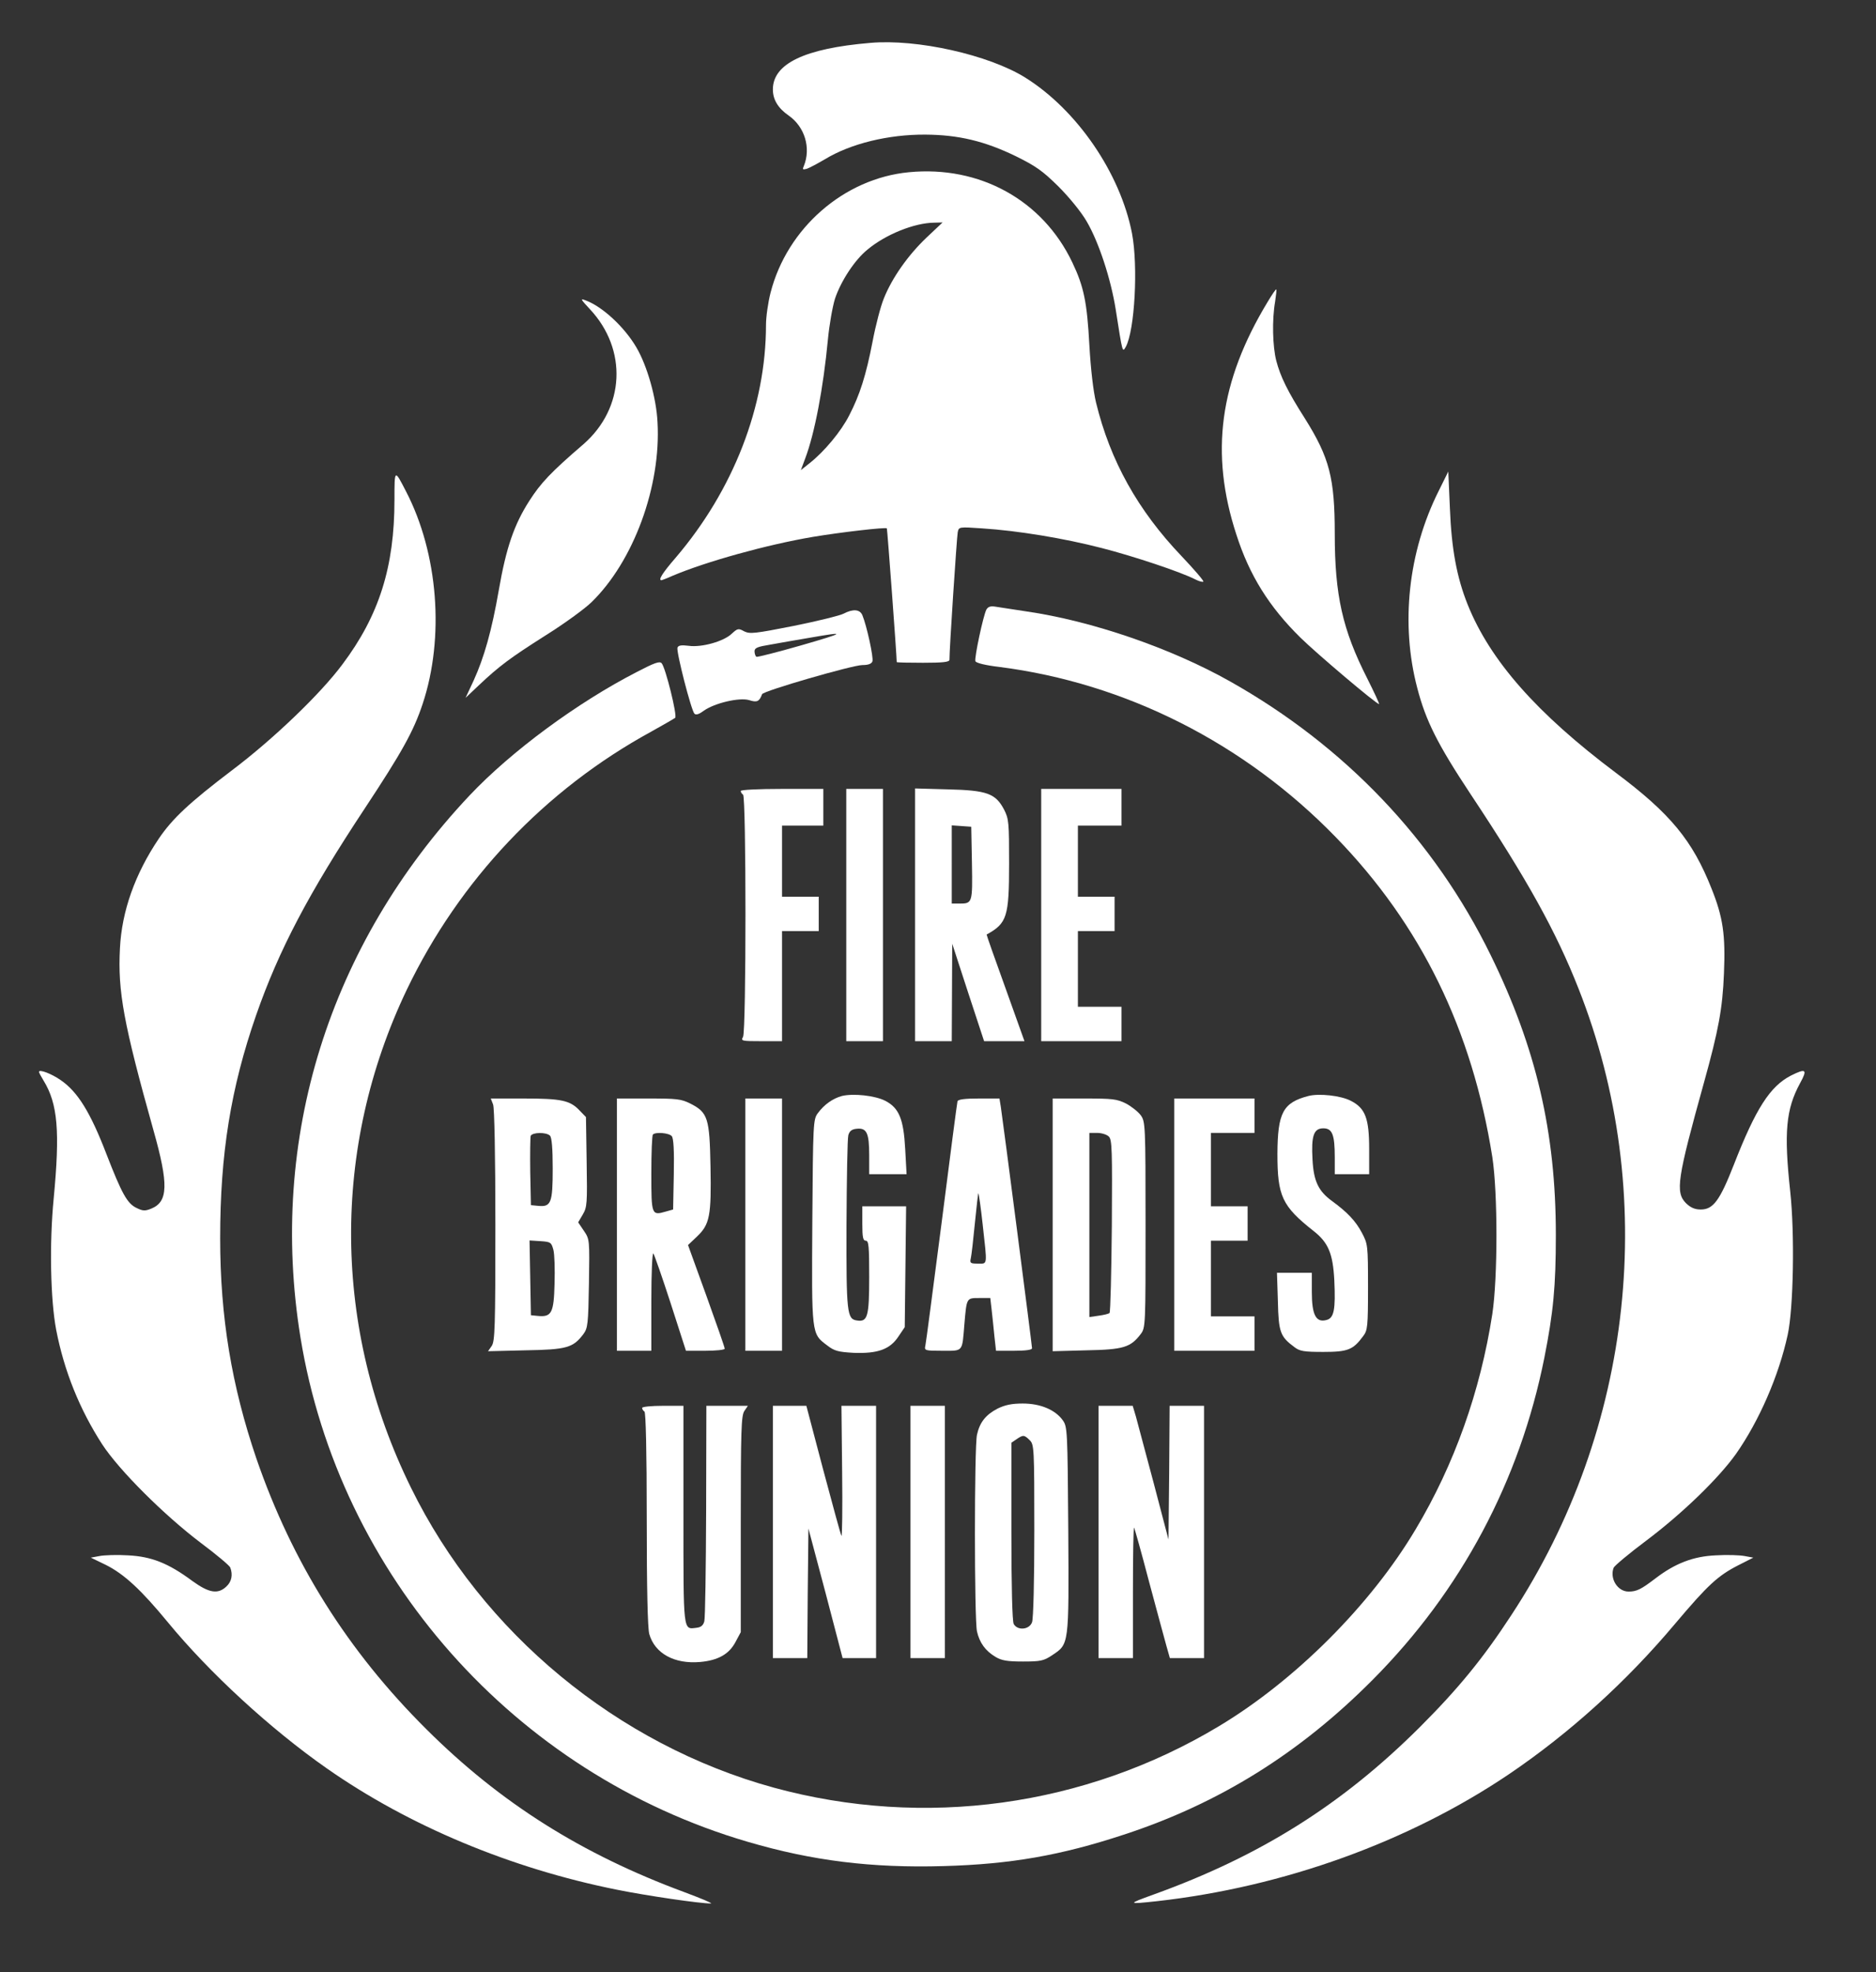
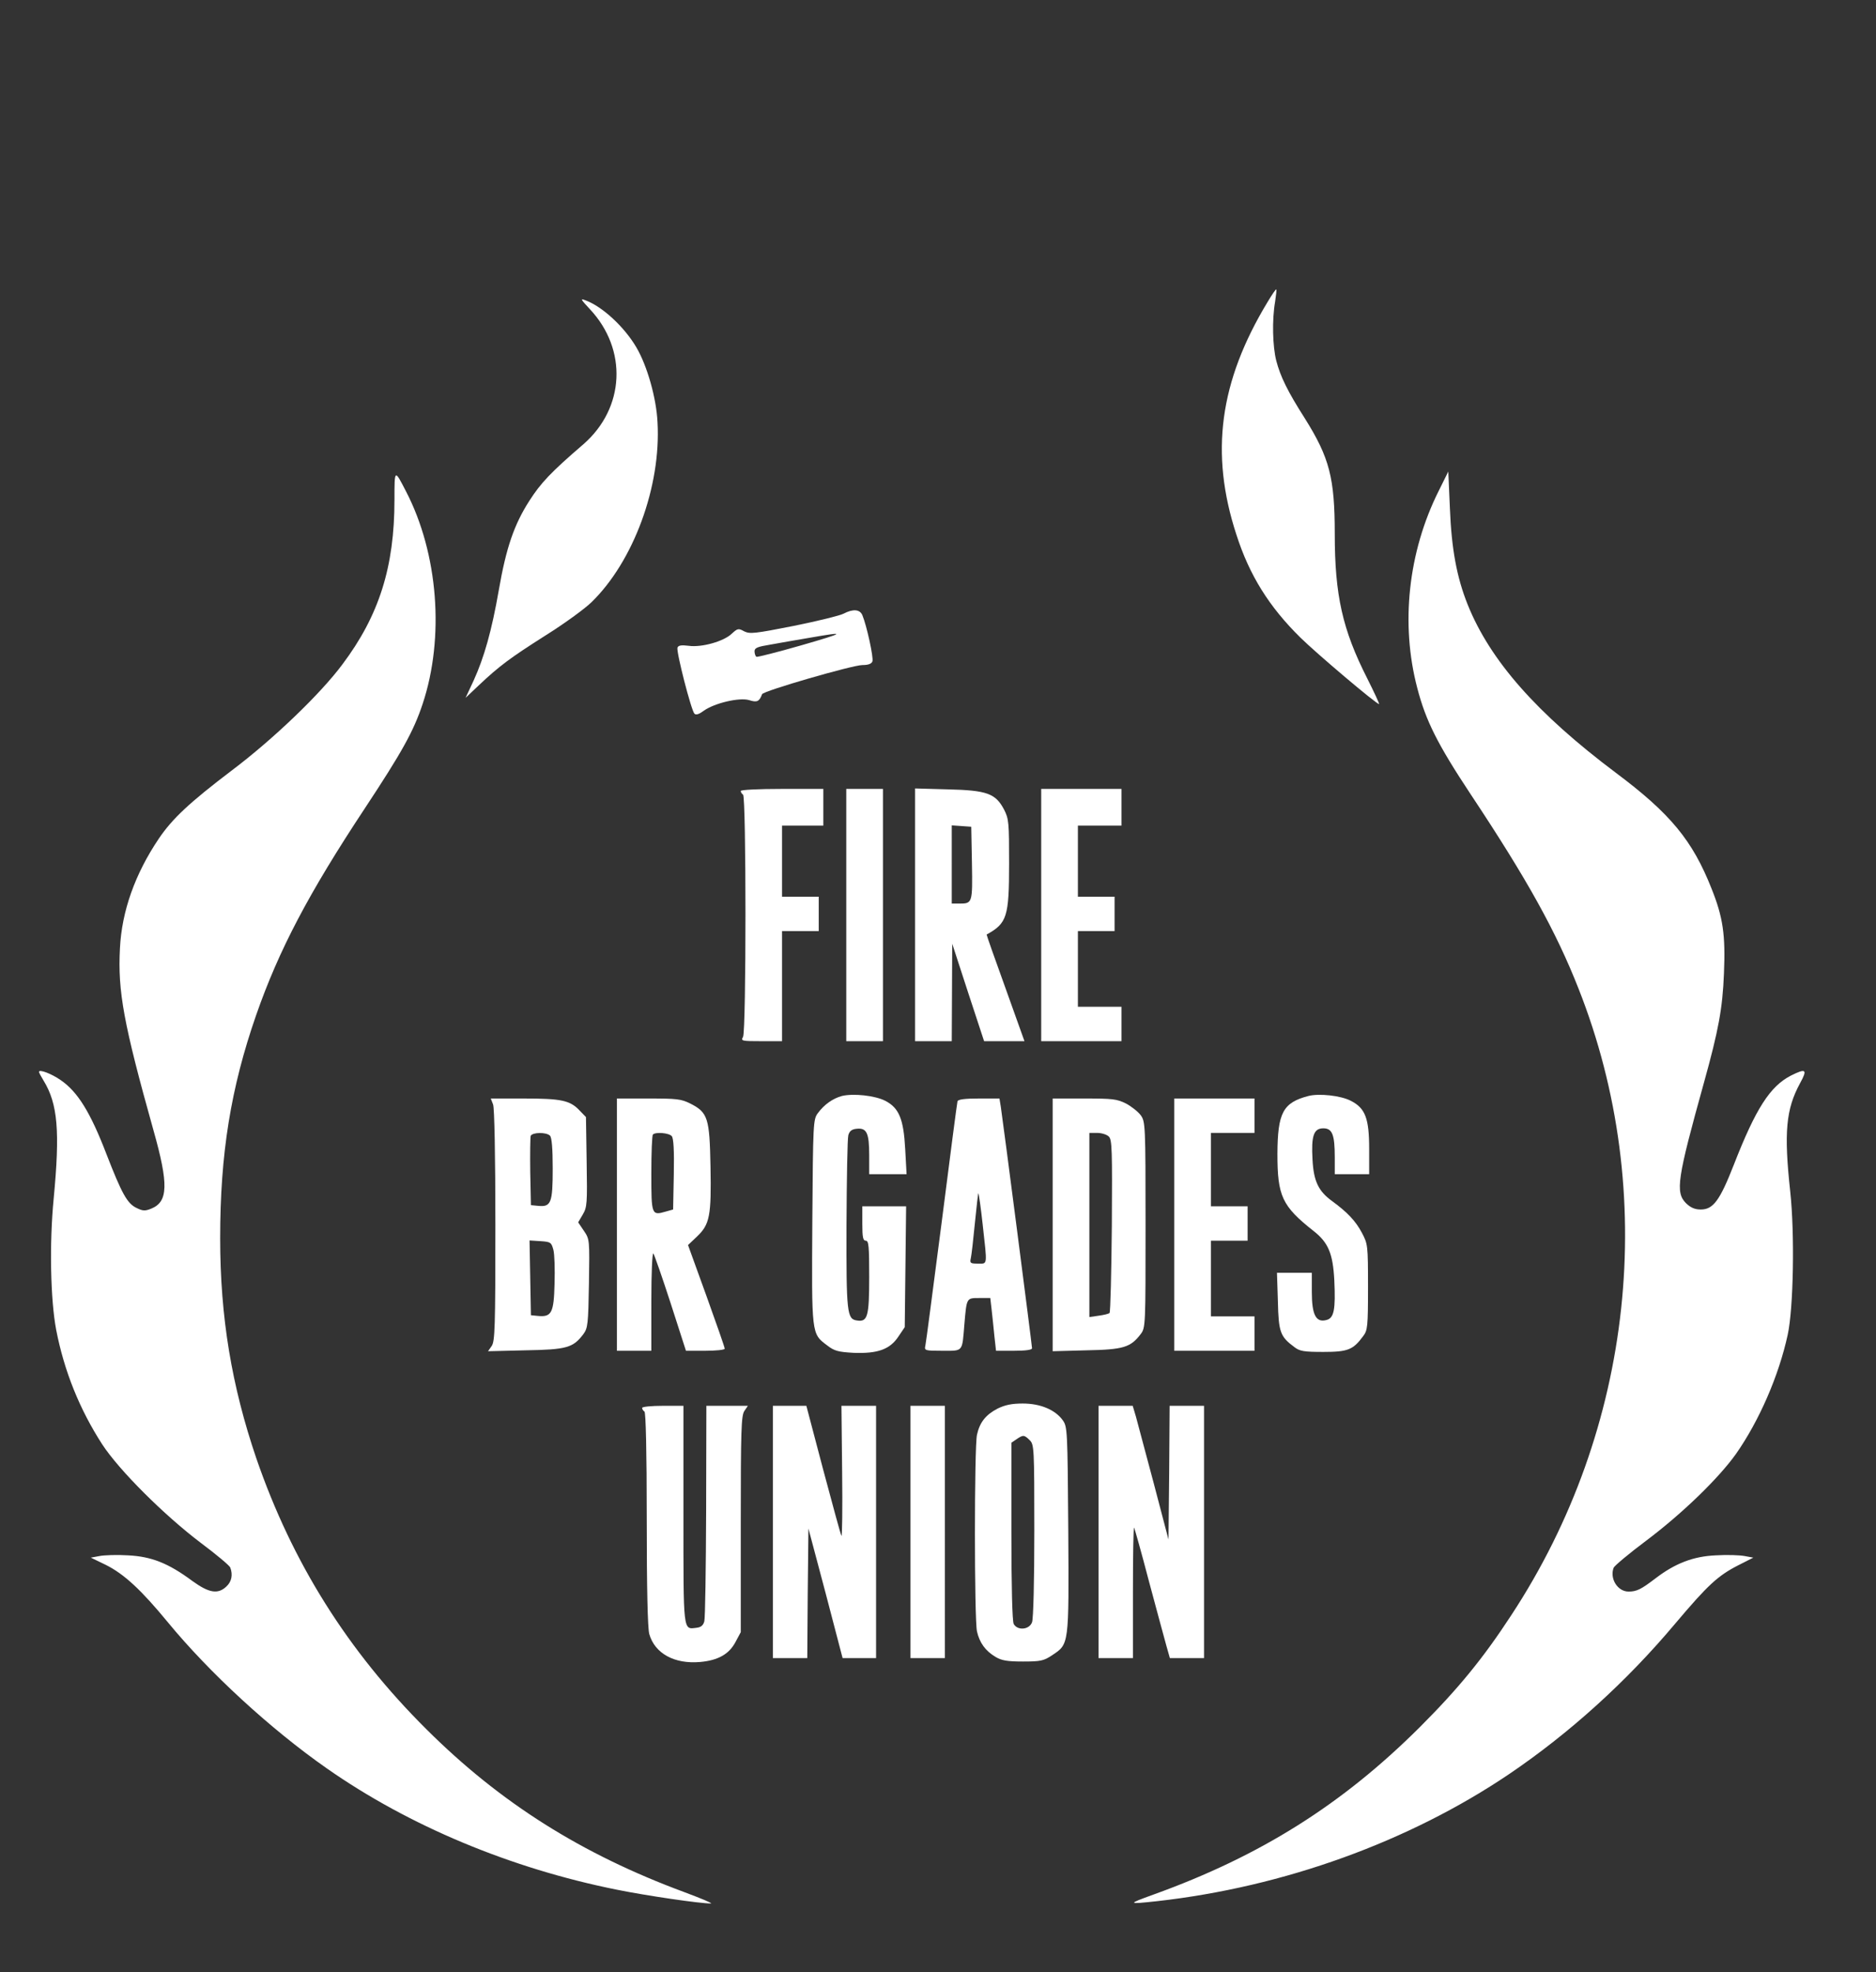
<svg xmlns="http://www.w3.org/2000/svg" viewBox="0 0 818 860" width="818" height="860">
  <rect x="0" y="0" width="818" height="860" fill="#333333" stroke="none" />
  <style>.shp0{fill:#fff}</style>
  <g id="Layer">
-     <path id="Layer" class="shp0" d="M379.5 18.7C350.8 21.1 337 27.8 337 39c0 4.5 2.3 8.2 6.9 11.4 7 4.9 9.8 14.1 6.6 22-.7 1.5-.5 1.7 1.3 1.2 1.2-.4 4.7-2.3 7.8-4.1 11.3-6.9 27.8-10.9 43.9-10.8 14.4.1 25.8 2.8 39.4 9.4 8.7 4.3 11.6 6.3 18.6 13.2 4.7 4.7 10 11.2 12.3 15.2 5.3 9 10.6 25.2 12.7 38.5 3 19.2 2.9 18.8 4.4 16.2 3.9-7.2 5.4-35.1 2.7-49.4-5.1-26.3-24-53.9-46.6-68-15.9-9.9-47.2-16.9-67.5-15.1z" />
-     <path id="Layer" fill-rule="evenodd" class="shp0" d="M467.6 114.5c5 10.5 6.4 17.3 7.4 36 .6 10.5 1.7 20 2.9 25 6.2 25.5 18.3 47.1 37.3 67 5.5 5.8 9.8 10.8 9.5 11.1-.3.3-1.8-.1-3.4-.9-6.4-3.3-26.8-10.1-40.8-13.7-16.6-4.3-36.7-7.6-52.2-8.6-10.2-.7-10.2-.7-10.7 1.7-.4 2-3.7 52-3.6 55.6 0 1-3 1.3-11.5 1.3-6.3 0-11.5-.1-11.5-.3 0-2.9-4.1-58.1-4.3-58.3-.5-.6-20.2 1.7-32.2 3.7-20.1 3.4-46.7 10.8-61.3 17-2.4 1.1-4.6 1.9-4.8 1.9-1.5 0 .4-3.1 6.2-9.8 25.2-29.5 39.4-66.1 39.4-101.5 0-3.5.9-9.8 2-14.1 7.2-28.1 32-49.8 60.3-52.5 30.9-3 58.4 12.2 71.3 39.4zM411 97l-3.7.1c-8.6.1-21.1 5.1-29 11.7-5.6 4.5-11.6 13.7-14.2 21.4-1.1 3.5-2.5 11.5-3.1 17.8-2 21.2-5.8 41.1-9.9 51.9l-1.9 5.1 3.9-3.1c6.3-5 13.6-13.7 17.2-20.8 4.6-8.9 7.3-17.3 10.2-32.3 1.3-6.9 3.5-15.3 4.9-18.7 3.6-9 10.6-18.9 18.6-26.5l7-6.6z" />
    <path id="Layer" class="shp0" d="M552.7 131.7c-21 34.7-25.2 65.9-13.6 101.4 5.7 17.8 14.3 31.5 27.9 44.9 7 6.9 33.1 29 34.3 29 .3 0-2.1-5.1-5.2-11.3-10.7-21.1-14.1-36.1-14.1-62.9 0-24.4-2.3-33.2-13-50.3-7.6-11.9-10.7-18.3-12.5-25.2-1.6-6.2-1.9-17.9-.5-25.8.4-2.8.7-5.1.5-5.3-.2-.2-1.9 2.3-3.8 5.5zm-295.5 3.1c16.5 17.6 15.3 43.1-2.8 58.9-14.3 12.3-18.6 16.9-23.6 24.7-6.6 10.3-10.1 20.4-13.3 38.9-3.1 17.8-6.4 29.4-11 39.5l-3.5 7.5 5.7-5.4c9-8.5 13.7-12 29.3-21.9 8-5 16.9-11.5 19.8-14.3 18.4-17.8 30.5-50.6 28.9-78.6-.5-10.5-4.5-24.6-9.2-32.6-5.2-8.9-14.8-17.8-22.1-20.5-2.5-1-2.3-.6 1.8 3.8zM172 218c0 29.2-6.7 50.4-22.7 71.7-9.5 12.8-30.1 32.6-48.3 46.3-18.3 13.9-25.8 20.9-31.7 29.6-10.4 15.4-16.2 31.7-17 47.9-1 18.8 1.6 32.9 14.6 79.3 6.7 23.7 6.4 31.2-.9 34.2-2.7 1.1-3.7 1.1-6.5-.3-4-1.9-6.4-6.2-13.1-23.5-7-18.2-12.5-27.1-19.9-32.2-4-2.8-9.5-4.9-9.5-3.6 0 .3.9 2 2 3.8 6.2 10.1 7.2 22.1 4.4 51.5-1.9 19.6-1.4 44 1.1 57.2 3.5 18 10.2 34.6 20 49.8 7.4 11.4 27.1 31 43.1 43.1 6.7 5 12.4 9.8 12.8 10.7 1.2 3.2.6 6.2-1.7 8.3-3.7 3.5-7.6 2.8-14.8-2.4-10.5-7.8-17.9-10.7-28.1-11.2-4.8-.3-10.4-.1-12.4.3l-3.8.7 6.4 3.1c8.1 4 15.6 11 27.2 25.1 18.1 22 44.7 46.5 69.3 63.7 35.7 25 80.1 43.6 126.5 52.9 12.8 2.6 36.7 6.1 41 6 .8-.1-4.3-2.2-11.5-4.9-44.9-16.6-80.4-39-112.6-71.1-34.3-34.1-58.5-72.7-74.1-118C101 604.3 96 574.3 96 539.9c0-36.7 4.6-65.4 15.7-97.3 9.9-28.4 22.9-53.1 47.3-90 16.1-24.4 21.3-33.6 25.3-45.7 9.6-28.9 6.8-65.6-7.3-92.7-5-9.7-5-9.8-5 3.8zm455.3-3.9c-13.3 26.6-16.7 58-9.3 86 3.7 14.2 8.8 24.4 23.3 46.3 24.7 37.2 37.2 59.8 47 84.7 35.2 89.1 24.1 192-29.4 273.3-12.2 18.7-23.1 32-39.8 48.7-33.8 33.7-69.5 56.2-116.1 73-11.6 4.2-11.5 4.3 1.5 2.9 55.3-6.2 109.8-25.9 153.5-55.4 26.3-17.8 51.2-40.3 72.5-65.7 14.2-16.8 18.5-20.8 27.5-25.4l6.5-3.3-3.8-.7c-2.1-.4-7.7-.6-12.5-.3-9.8.4-17.8 3.5-26.3 10-6.3 4.8-8.2 5.8-11.8 5.8-4.8 0-8.3-5.7-6.5-10.4.3-.8 6.7-6.2 14.2-11.8 15.7-11.8 31.6-27.2 39.2-37.9 10-14.3 18.6-33.9 22.5-51.9 2.5-11.5 3.1-43.9 1.1-62.4-2.8-25.8-1.9-35.9 4.3-47.3 3.3-6 2.6-6.6-4-3.3-9.1 4.7-15.3 14.3-24.9 38.9-6.1 15.6-9 19.5-14.4 19.5-2.6 0-4.4-.8-6.4-2.7-4.8-4.8-3.9-10.6 7.8-52.7 6.3-22.7 8.1-32.2 8.7-47.6.7-16.8-.4-24.4-5.4-36.9-8.3-21-17.9-32.7-41.7-50.5-34.5-25.9-54.9-49-64.7-73.5-4.7-11.8-7-24.1-7.7-41.9l-.7-16-4.2 8.5z" />
-     <path id="Layer" class="shp0" d="M430.1 265.8c-1.4 2.7-5.3 21.1-4.8 22.5.3.8 4.4 1.8 10.3 2.5 55.1 7 107 33.2 146.9 74.3 37.1 38.2 59.4 83.9 68.2 139.4 2.4 15.6 2.4 52.6 0 68.5-5.2 33.6-16.5 65.5-33.4 93.8-19.6 33-52.5 65.9-85.8 85.9-58.4 35.1-128.5 44.7-194.1 26.8-68.1-18.7-127.1-67.4-158.2-130.8-34.2-69.5-34.8-148.1-1.8-217.2 22.9-47.7 60.1-87.1 106.6-112.5 5.2-2.9 9.9-5.6 10.4-6 1-.9-4.2-21.9-5.9-23.8-.9-1-3.1-.2-10.8 3.8-25.9 13.3-54.8 34.6-73 53.9C143.4 412 117 496.6 131 583.1c16.9 103.9 93.3 190.2 195 220 28.2 8.3 54.1 11.5 85.4 10.6 29.3-.8 51.3-4.7 78.6-13.7 41.6-13.6 76.8-35.6 108.5-67.5 38.7-38.9 64.2-86.9 74.9-140.5 3.9-19.7 5-31 5-53.5 0-44.9-8.6-81.6-28.4-122-24.6-50.3-63.6-91.2-113.7-119.4-25.7-14.5-60.4-26.4-88.8-30.5-6-.9-12.2-1.9-13.7-2.1-1.9-.3-3 .1-3.7 1.3z" />
    <path id="Layer" fill-rule="evenodd" class="shp0" d="M376 268.2c1.9 4.5 5 18.7 4.4 20.2-.4 1.1-1.9 1.6-4.4 1.6-4.2 0-43.3 11.3-43.7 12.7-1.2 3.2-2.2 3.7-5.6 2.6-4.3-1.3-15.2 1.3-19.8 4.6-2 1.5-3.4 2-4.1 1.3-1.4-1.4-8-27.1-7.4-28.8.4-1 1.7-1.2 4.9-.8 5.6.8 15.3-1.9 18.8-5.3 2.5-2.3 2.9-2.4 5.4-1 2.5 1.2 4.5 1 21.7-2.4 10.4-2.1 20.1-4.5 21.6-5.3 4.2-2.2 7.1-1.9 8.2.6zm-23 9.9c-5.8 1-13.5 2.3-17.2 3-5.5.9-6.8 1.4-6.8 2.9 0 1 .4 2.1.8 2.4.4.2 9.1-2 19.2-4.9 19.8-5.7 20.5-6.3 4-3.4z" />
    <path id="Layer" class="shp0" d="M323 344.9c0 .6.5 1.3 1 1.6 1.4.9 1.4 102.9 0 105.6-1 1.8-.7 1.9 8 1.9h9v-48h16v-15h-16v-31h18v-16h-18c-10.6 0-18 .4-18 .9zm46 54.1v55h16V344h-16v55z" />
    <path id="Layer" fill-rule="evenodd" class="shp0" d="M399 343.8l14.3.4c17.1.4 20.8 1.8 24.5 8.8 2.1 4.1 2.2 5.7 2.2 23.5 0 23.3-.9 26.1-9.8 31-.1.1 3.6 10.6 8.2 23.3l8.3 23.2h-17.6l-7-21.3-6.9-21.2-.1 21.2-.1 21.3h-16V343.8zm24.5 16.7l-4.2-.3-4.3-.3V394h3.3c5.7 0 5.8-.2 5.5-17.6l-.3-15.9z" />
    <path id="Layer" class="shp0" d="M454 399v55h35v-15h-19v-33h16v-15h-16v-31h19v-16h-35v55zm-86.9 78.9c-4 1.1-7.7 3.7-10.5 7.5-2 2.7-2.1 4.1-2.4 47.1-.3 49.5-.4 49 6.4 54.1 3.2 2.5 4.8 2.9 11.6 3.3 10.5.4 15.9-1.5 19.6-7.2l2.7-4 .3-26.4.3-26.3H376v7.5c0 6 .3 7.5 1.5 7.5 1.3 0 1.5 2.4 1.5 15.9 0 17.2-.7 19.6-5.3 18.9-4.4-.6-4.7-3.1-4.6-41.8.1-20.1.4-37.6.8-39 .5-1.8 1.5-2.6 3.6-2.8 4.4-.5 5.5 1.8 5.5 11.5v8.3h16.3l-.6-10.9c-.7-13.2-2.7-18-8.7-21.1-4.5-2.3-13.9-3.3-18.9-2.1zm203.4 0c-11.1 2.9-13.4 7.3-13.5 25.2 0 18.5 2 22.8 15.8 33.7 6.4 5 8.4 9.9 9 21.4.6 12.9-.1 16.6-3.5 17.4-4.5 1.2-6.3-2.3-6.3-12.2V555h-15.2l.4 12.4c.3 13.5 1 15.4 7.2 20 2.3 1.8 4.2 2.1 12.6 2.1 10.7 0 13-.9 17.4-6.9 1.9-2.5 2.1-4.1 2.1-21.4 0-18.3-.1-18.8-2.7-23.7-2.7-5.1-6.3-8.9-13-13.8-5.9-4.3-8-8.6-8.5-18-.6-10.4.5-13.7 4.7-13.7 3.9 0 5 2.7 5 12.6v7.4h15v-11c0-13.4-1.7-17.8-8-21-4.4-2.3-13.9-3.3-18.5-2.1z" />
    <path id="Layer" fill-rule="evenodd" class="shp0" d="M214 479h14.3c16.4 0 20.2.8 24.3 5.1l2.9 3 .3 19.5c.3 18.1.2 19.8-1.7 23l-2 3.4 2.5 3.7c2.5 3.7 2.5 3.8 2.2 23-.3 17.7-.5 19.4-2.4 22-4.5 6-7.3 6.8-25.3 7.1l-16.3.4 1.6-2.3c1.4-2.1 1.6-7.9 1.6-52.6 0-30.2-.4-51.2-1-52.7l-1-2.6zm17.4 16.3c-.2.7-.3 7.8-.2 15.7l.3 14.5 3.1.3c5.7.6 6.4-1.3 6.4-16.2 0-8.9-.4-13.6-1.2-14.4-1.6-1.6-7.7-1.5-8.4.1zm4.3 45.9l-4.8-.3.6 32.6 3 .3c6 .6 7-1.3 7.3-14 .2-6.3 0-12.9-.5-14.8-.9-3.3-1.2-3.5-5.6-3.8zM269 479h13.8c12.3 0 14.2.2 18.2 2.2 7.7 3.9 8.4 6.4 8.8 27.4.4 21.5-.3 25.3-5.9 30.6l-3.9 3.7 8 22.1c4.4 12.2 8 22.5 8 23.1 0 .5-3.8.9-8.5.9h-8.4l-6.7-20.8c-3.7-11.4-7.1-21.1-7.5-21.6-.5-.6-.9 8.6-.9 20.7V589h-15V479zm15.7 15.7c-.4.3-.7 8-.7 17 0 18.1.1 18.4 6.3 16.6l3.2-.9.3-15.3c.2-10.5-.1-15.8-.9-16.7-1.2-1.4-7-1.9-8.2-.7z" />
-     <path id="Layer" class="shp0" d="M325 534v55h16V479h-16v55z" />
    <path id="Layer" fill-rule="evenodd" class="shp0" d="M426.9 479h8.9l.6 3.7c.9 5.8 13.6 103.9 13.6 105.2 0 .7-2.7 1.1-7.9 1.1h-7.8l-.7-6.3c-.3-3.4-.9-8.6-1.2-11.5l-.6-5.2H427c-5.6 0-5.5-.2-6.5 11.5-1 12.2-.4 11.5-9.6 11.5-7.7 0-7.9-.1-7.4-2.3.3-1.2 3.4-25.4 7.1-53.7 3.6-28.3 6.7-52.1 6.9-52.8.3-.8 3.1-1.2 9.4-1.2zm-.3 41.3c-.1-.2-.8 5.7-1.5 12.9-.7 7.3-1.5 14.3-1.8 15.5-.5 2.1-.1 2.3 3.1 2.3 4.3 0 4.1 1.2 2.1-16.9-.8-7.4-1.7-13.6-1.9-13.8zM459 479h13.8c12.3 0 14.2.2 18.2 2.2 2.4 1.3 5.3 3.6 6.4 5.1 2 2.8 2.1 4 2.1 47.7 0 44 0 44.9-2.1 47.7-4.4 5.8-7.5 6.8-23.6 7.1l-14.8.4V479zm19.4 15H475v80.3l4.1-.6c2.2-.3 4.4-.8 4.7-1.2.4-.4.8-17.5 1-38 .2-33.1.1-37.5-1.3-38.9-.9-.9-3.2-1.6-5.1-1.6z" />
    <path id="Layer" class="shp0" d="M512 534v55h35v-15h-19v-33h16v-15h-16v-32h19v-15h-35v55z" />
    <path id="Layer" fill-rule="evenodd" class="shp0" d="M446 612c7.6 0 14.1 2.7 17.4 7.3 2 2.8 2.1 4.2 2.4 47.8.3 50.7.4 49.7-7.1 54.7-3.6 2.4-5 2.7-12.6 2.7-6.8 0-9.3-.4-12-2-4.4-2.6-7-6.2-8.1-11.1-1.2-5.1-1.2-80.7 0-85.8 1.2-5.4 3.8-8.7 9-11.4 3.3-1.6 6.2-2.2 11-2.2zm-2.8 15.6l-2.2 1.5v38.5c0 24.7.4 39.2 1 40.5 1.6 3 6.8 2.6 8-.7.6-1.5 1-18.1 1-40 0-36.1-.1-37.5-2-39.4-2.4-2.4-2.9-2.4-5.8-.4z" />
    <path id="Layer" class="shp0" d="M280 613.9c0 .6.5 1.3 1 1.6.6.4 1 17.1 1 46.8 0 30.5.4 47.5 1.1 50.2 2.4 8.5 11 13.2 22.2 12.2 7.8-.7 12.6-3.4 15.4-8.7l2.3-4.3v-47.1c0-41.1.2-47.4 1.6-49.4l1.5-2.2H308l-.1 45.7c-.1 25.2-.4 46.9-.8 48.3-.5 1.8-1.5 2.6-3.5 2.8-5.8.7-5.6 2.2-5.6-49.4V613h-9c-5 0-9 .4-9 .9zm57 54.1v55h15l.2-28.3.3-28.2 7.5 28.2 7.4 28.3H382V613h-15.1l.3 28.9c.2 15.9 0 28.4-.3 27.8-.4-.7-3.9-13.7-8-29l-7.3-27.7H337v55zm60 0v55h15V613h-15v55zm82 0v55h15v-28.7c0-15.7.2-28.4.5-28.2.2.3 3.2 10.8 6.5 23.5 3.4 12.6 6.8 25.3 7.6 28.1l1.5 5.3H525V613h-15l-.2 29.1-.3 29.2-6.4-24.4c-3.6-13.4-7.1-26.5-7.8-29.2l-1.4-4.7H479v55z" />
  </g>
</svg>